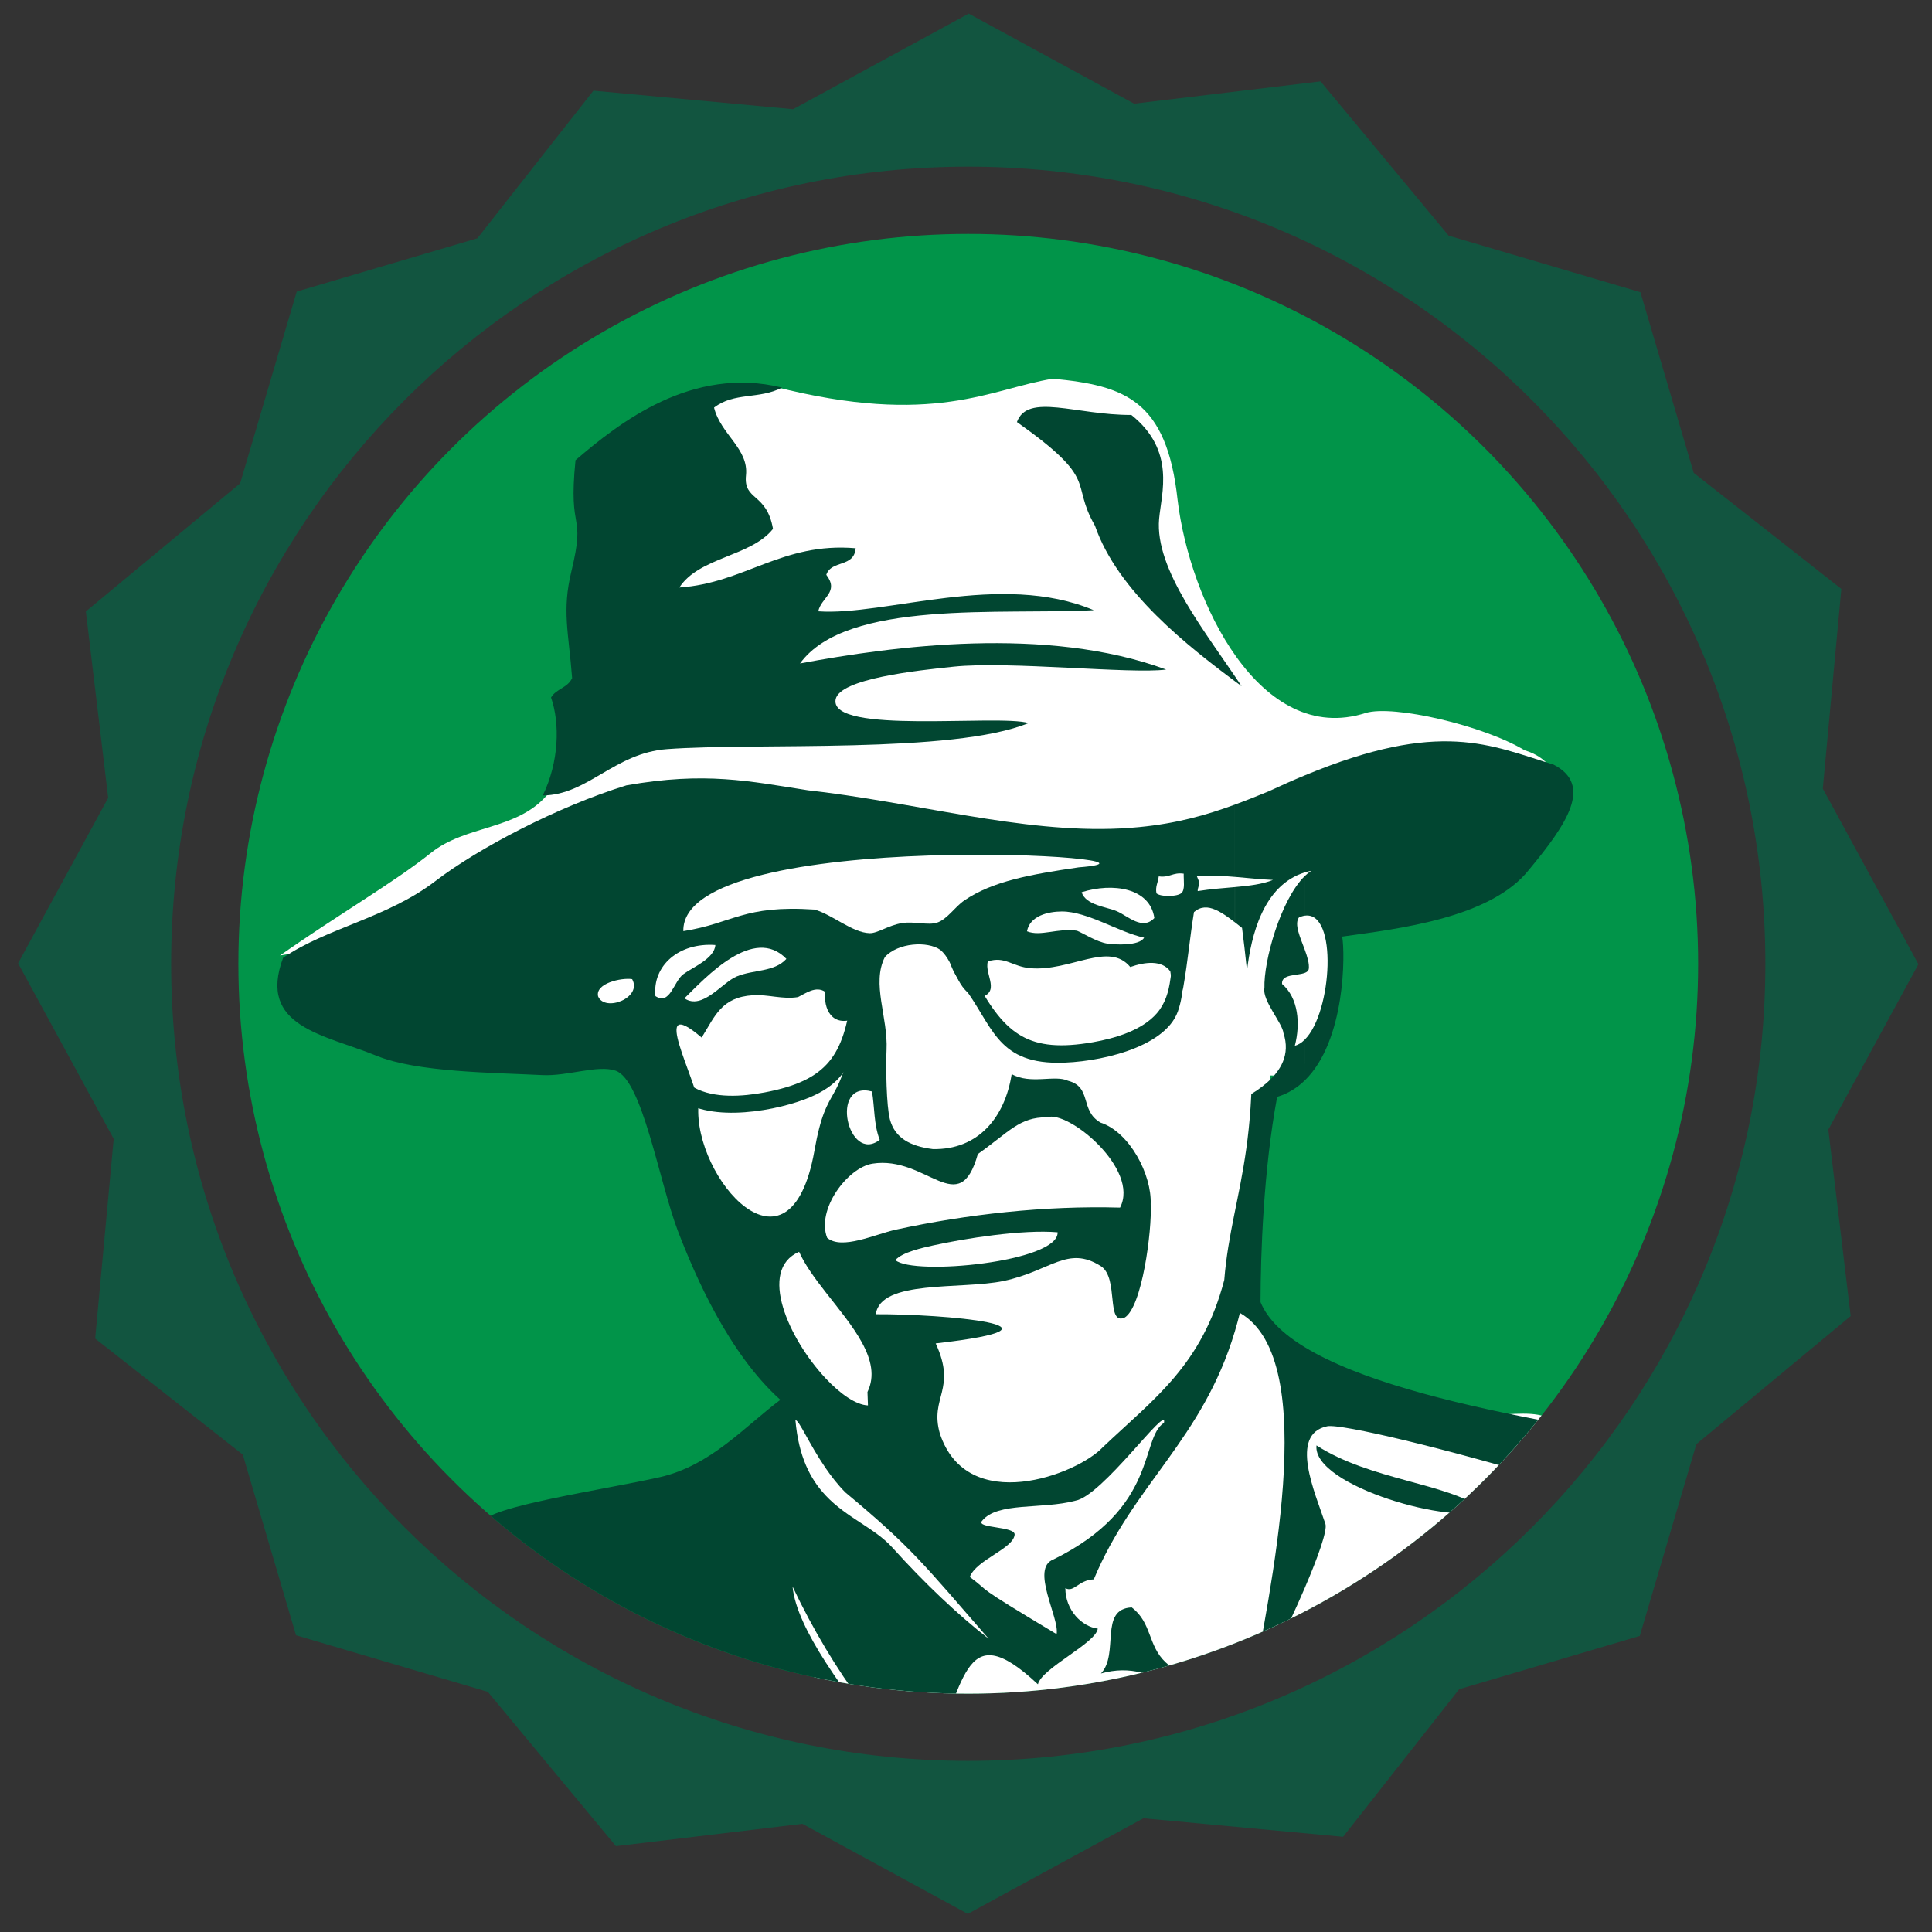
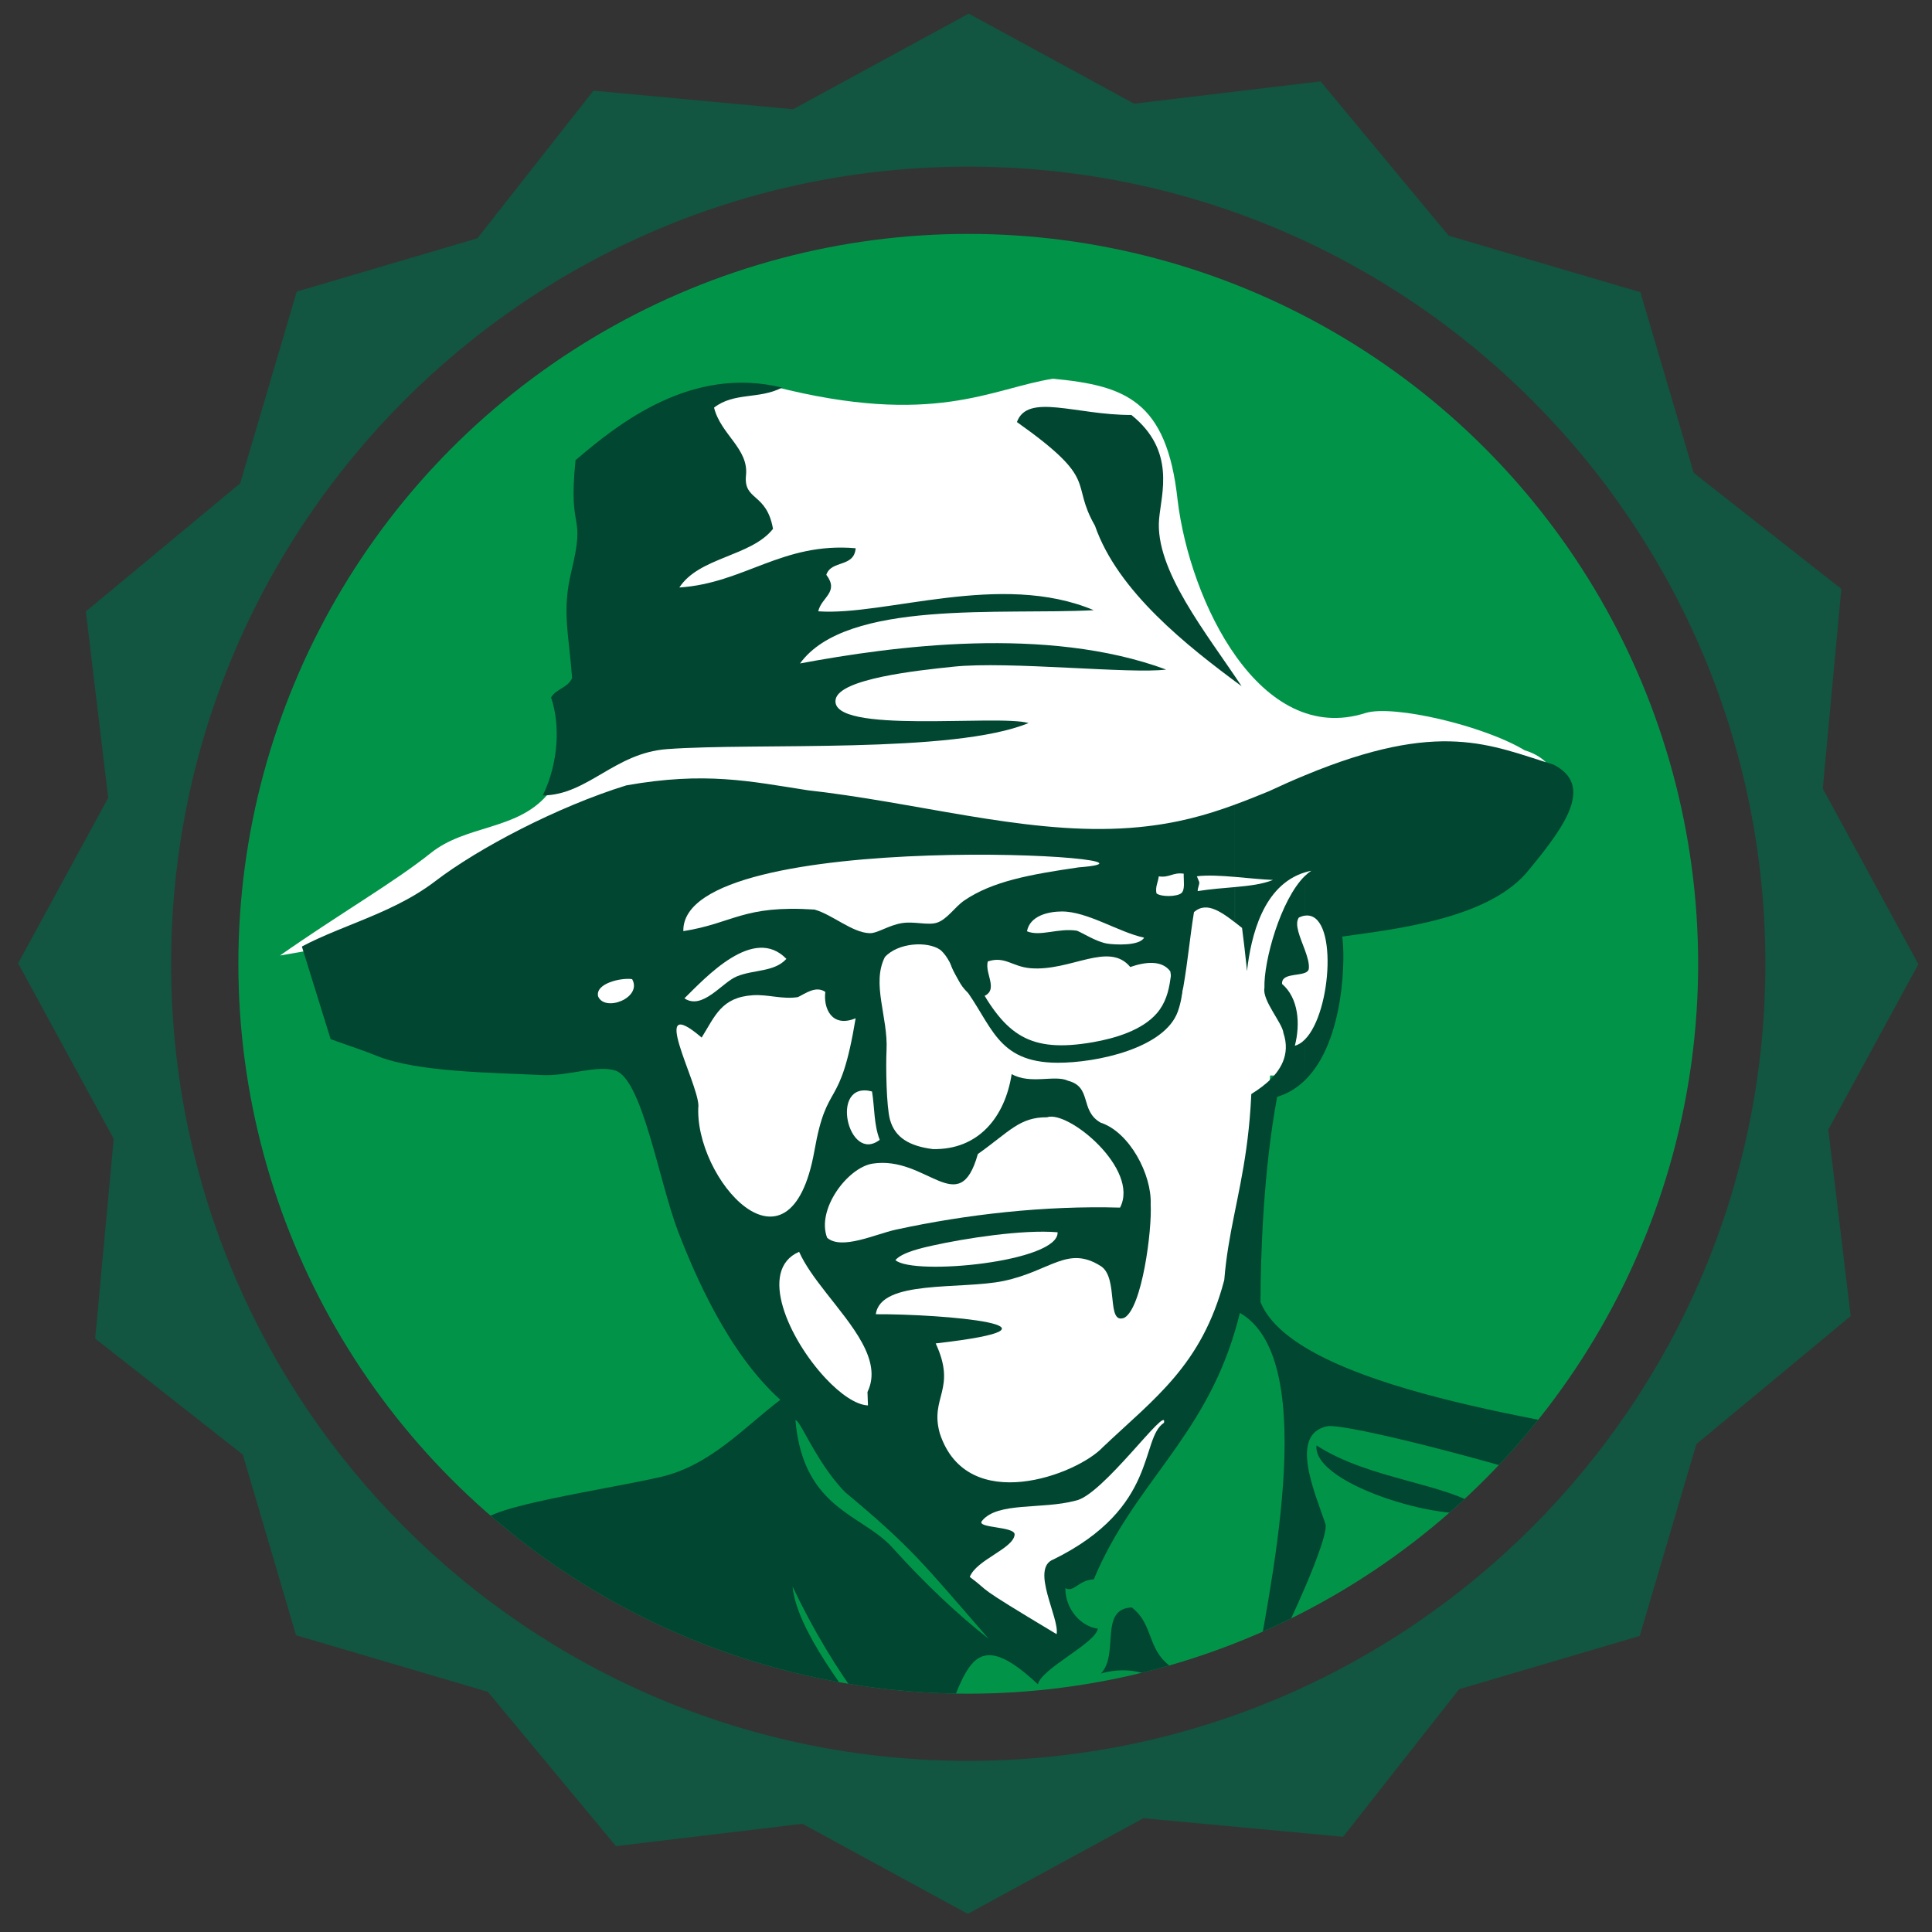
<svg xmlns="http://www.w3.org/2000/svg" xmlns:xlink="http://www.w3.org/1999/xlink" version="1.1" id="Warstwa_3" x="0px" y="0px" width="201.26px" height="201.26px" viewBox="0 0 201.26 201.26" enable-background="new 0 0 201.26 201.26" xml:space="preserve">
  <rect x="0" y="0" width="201.26" height="201.26" fill="#333333" stroke="none" />
  <g>
    <circle fill="#019449" cx="100.865" cy="100.401" r="76.033" />
    <path fill="#125540" d="M199.844,100.445l-9.959-18.293l1.932-20.805l-15.38-12.088l-5.551-18.818l-19.977-5.891L137.565,8.474   L118.143,10.8l-17.231-9.382l-18.294,9.958L61.817,9.444L49.73,24.823l-18.819,5.551l-5.895,19.977L8.943,63.695l2.326,19.42   l-9.384,17.233l9.959,18.289l-1.931,20.805l15.38,12.091l5.546,18.817l19.978,5.892l13.348,16.076l19.423-2.326l17.227,9.38   l18.298-9.96l20.8,1.932l12.092-15.375l18.814-5.551l5.896-19.977l16.076-13.344l-2.33-19.423L199.844,100.445z M100.865,183.43   c-45.857,0-83.037-37.175-83.037-83.035c0-45.857,37.179-83.033,83.037-83.033c45.858,0,83.037,37.175,83.037,83.033   C183.901,146.255,146.723,183.43,100.865,183.43z" />
    <g>
      <defs>
        <circle id="SVGID_1_" cx="100.865" cy="100.401" r="76.033" />
      </defs>
      <clipPath id="SVGID_2_">
        <use xlink:href="#SVGID_1_" overflow="visible" />
      </clipPath>
      <g clip-path="url(#SVGID_2_)">
        <g>
          <defs>
            <path id="SVGID_3_" d="M38.286,120.631c0,36.087,29.264,65.355,65.356,65.355c36.087,0,65.351-29.269,65.351-65.355       l-0.601-85.582L11.654,34.854C11.654,34.855,3.477,120.492,38.286,120.631" />
          </defs>
          <clipPath id="SVGID_4_">
            <use xlink:href="#SVGID_3_" overflow="visible" />
          </clipPath>
-           <path clip-path="url(#SVGID_4_)" fill="#FFFFFF" d="M81.765,147.67c-3.379,2.188-1.904,14.762-0.397,17.412      c2.37,4.186,3.554,8.372,3.871,13.175c0.284,4.287,0.261,9.201-1.043,13.285c-0.51,1.591-1.199,3.703-0.798,5.361      c0.288,1.182,1.102,3.611,1.936,4.492c2.057,2.188,8.679,2.521,11.603,2.943c9.044,1.327,18.151,0.739,27.202,1.608      c4.628,0.441,9.541,1.379,14.181,1.211c3.8-0.136,7.809,0.473,11.577,0.011c5.162-0.639,10.762-0.728,14.739-4.287      c2.241-2,3.399-4.761,4.157-7.712c1.565-6.118,1.888-12.756,2.506-19.026c0.878-8.95,1.009-17.729,0.635-26.513      c-1.934-0.4-3.947-0.607-6.004-0.807c-2.385-0.223-3.389-1.023-5.714-1.443c-1.831-0.329-4.671,0.159-6.542,0.075      c-1.816-0.078-2.929-0.407-4.612-0.231c-3.252,0.341-7.799-0.429-10.579-1.676c-3.064-1.381-3.654-4.453-5.512-6.812      c-1.189-1.517-3.067-3.886-5.216-3.917c-1.509,6.098-5.113,11.313-8.185,16.965c-1.621,2.989-3.089,5.76-5.104,8.493      c-1.76,2.394-3.977,4.579-4.728,7.342c-0.567,2.051-1.351,4.448-3.857,2.732c-1.947-1.336-3.14-3.722-5.019-5.191      c-1.888-1.474-1.415-4.861-3.523-6.073c-2.571-1.48-3.271-3.826-5.556-5.624C90.467,152.432,83.377,145.174,81.765,147.67" />
        </g>
        <g>
          <defs>
            <path id="SVGID_5_" d="M38.286,120.631c0,36.087,29.264,65.355,65.356,65.355c36.087,0,65.351-29.269,65.351-65.355       l-0.601-85.582L11.654,34.854C11.654,34.855,3.477,120.492,38.286,120.631" />
          </defs>
          <clipPath id="SVGID_6_">
            <use xlink:href="#SVGID_5_" overflow="visible" />
          </clipPath>
          <path clip-path="url(#SVGID_6_)" fill="#FFFFFF" d="M29.168,99.536c6.2-4.346,11.891-7.621,15.699-10.668      c3.673-2.946,8.891-2.354,12.092-6.006c2.45-5.257,4.936-12.546,5.716-17.87c0.875-5.975-0.413-2.934-0.342-8.677      c-0.991-5.88-1.075-4.852-0.905-8.935c4.143-3.051,14.568-8.278,19.208-7.113c16.685,4.263,22.649,0.192,29.052-0.815      c7.476,0.718,11.857,2.21,12.986,12.642c1.268,10.584,8.6,25.704,19.591,22.177c2.877-0.879,12.271,1.302,16.552,3.885      c4.791,1.424,4.553,6.968,0.088,10.379c-4.442,3.392-11.511,4.075-16.921,4.682c-4.442,2.711-0.972,19.315-9.669,18.815      c-1.303,14.669-3.439,32.682-12.048,35.424c-3.882,4.669-10.566,8.006-17.881,8.334c-2.756,0.265-20.162-11.938-22.236-14.317      c-5.086-4.245-10.301-17.664-14.674-32.106c-6.329,1.666-16.66-6.816-23.335-6.458c-4.216,0.225-5.255-1.99-8.368-4.168" />
        </g>
        <g>
          <defs>
            <path id="SVGID_7_" d="M38.286,120.631c0,36.087,29.264,65.355,65.356,65.355c36.087,0,65.351-29.269,65.351-65.355       l-0.601-85.582L11.654,34.854C11.654,34.855,3.477,120.492,38.286,120.631" />
          </defs>
          <clipPath id="SVGID_8_">
            <use xlink:href="#SVGID_7_" overflow="visible" />
          </clipPath>
          <path clip-path="url(#SVGID_8_)" fill="#014631" d="M81.474,40.377c-2.393,1.246-4.984,0.453-7.09,2.085      c0.695,2.806,3.619,4.266,3.328,7.049c-0.277,2.696,2.149,1.771,2.813,5.583c-2.292,2.895-7.686,2.92-9.758,6.108      c6.81-0.456,10.718-4.746,18.37-4.091c-0.168,2.045-2.53,1.197-3.059,2.766c1.377,1.816-0.516,2.334-0.84,3.804      c6.961,0.502,19.026-4.196,28.698-0.117c-9.53,0.513-25.751-1.152-30.596,5.549c9.687-1.807,25.681-3.961,38.14,0.635      c-3.648,0.487-16.427-0.902-22.147-0.299c-3.718,0.387-11.926,1.246-12.287,3.428c-0.609,3.682,16.883,1.506,20.102,2.444      c-7.871,3.242-28.339,2.023-37.665,2.716c-5.478,0.403-8.257,4.782-12.942,4.827c1.688-3.477,1.808-7.473,0.861-10.205      c0.543-0.919,1.728-0.992,2.196-2.022c-0.367-4.787-1.066-7.025-0.083-11.087c1.562-6.46-0.364-3.725,0.437-11.61      C64.485,44.055,72.066,38.07,81.474,40.377" />
        </g>
        <g>
          <defs>
            <path id="SVGID_9_" d="M38.286,120.631c0,36.087,29.264,65.355,65.356,65.355c36.087,0,65.351-29.269,65.351-65.355       l-0.601-85.582L11.654,34.854C11.654,34.855,3.477,120.492,38.286,120.631" />
          </defs>
          <clipPath id="SVGID_10_">
            <use xlink:href="#SVGID_9_" overflow="visible" />
          </clipPath>
          <path clip-path="url(#SVGID_10_)" fill="#014631" d="M117.855,43.227c4.64,3.714,3.132,8.145,2.891,10.829      c-0.467,5.287,4.914,11.868,8.595,17.429c-5.7-4.204-12.912-9.887-15.277-16.722c-2.655-4.617,0.586-4.626-8.129-10.797      C107.042,40.901,112.111,43.25,117.855,43.227" />
        </g>
        <g>
          <defs>
-             <path id="SVGID_11_" d="M38.286,120.631c0,36.087,29.264,65.355,65.356,65.355c36.087,0,65.351-29.269,65.351-65.355       l-0.601-85.582L11.654,34.854C11.654,34.855,3.477,120.492,38.286,120.631" />
+             <path id="SVGID_11_" d="M38.286,120.631c0,36.087,29.264,65.355,65.356,65.355c36.087,0,65.351-29.269,65.351-65.355       l-0.601-85.582L11.654,34.854" />
          </defs>
          <clipPath id="SVGID_12_">
            <use xlink:href="#SVGID_11_" overflow="visible" />
          </clipPath>
          <path clip-path="url(#SVGID_12_)" fill="#014631" d="M139.818,97.567c0.314,1.725,0.358,10.854-3.893,14.979v-4.251      c2.859-2.863,3.452-13.411,0-12.908v-4.128c0.218-0.214,0.442-0.399,0.676-0.551c-0.237,0.047-0.46,0.103-0.676,0.172V80.771      c14.146-5.876,19.344-3.128,25.916-1.118c4.139,2.124,1.364,6.206-2.509,10.884C155.336,95.682,145.53,96.764,139.818,97.567       M135.924,140.342c11.183,6.824,37.74,9.324,45.476,11.527c-0.239,5.752,0.539,9.084,0.186,10.96      c1.281-3.487-40.468-14.857-43.337-14.25c-3.983,0.838-1.277,6.883-0.179,10.164c0.225,0.67-0.783,3.494-2.146,6.666V140.342      L135.924,140.342z M135.924,101.348c0.206-0.083,0.359-0.198,0.411-0.384c0.082-0.56-0.143-1.28-0.411-2.02V101.348z       M135.924,112.546c-0.798,0.775-1.751,1.376-2.88,1.716c-1.427,7.619-1.725,16.378-1.734,21.381      c0.722,1.766,2.351,3.323,4.614,4.699v25.067c-1.954,4.568-4.631,9.863-5.432,10.589c1.5-9.442,7.363-34.248-1.33-39.229      c-0.16,0.655-0.335,1.289-0.52,1.905v-19.699c0.487-1.032,0.989-2.307,1.506-3.871c-0.884,0.085-1.346,0.102-1.506,0.051v-0.159      c0.702-0.626,6.574-2.861,5.058-7.377c-0.088-1.024-2.237-3.409-1.981-4.704c-0.091-2.778,1.677-9.181,4.205-11.659v4.129      c-0.195,0.028-0.396,0.091-0.615,0.193c-0.504,0.701,0.137,2.068,0.615,3.364v2.403c-0.811,0.319-2.454,0.096-2.37,1.155      c1.717,1.467,1.923,4.162,1.333,6.438c0.374-0.1,0.716-0.321,1.037-0.645V112.546L135.924,112.546z M128.643,83.816v7.532      c1.389,0.116,2.795,0.271,3.969,0.317c-1.114,0.45-2.455,0.607-3.969,0.745v9.193c0.402-0.206,0.819-0.386,1.265-0.516      c0.427-3.595,1.66-8.861,6.017-10.209V80.771c-1.186,0.489-2.431,1.041-3.751,1.658      C130.963,82.927,129.805,83.392,128.643,83.816 M128.643,138.675c-3.371,11.305-10.589,15.965-14.702,25.851      c-1.588,0.057-2.083,1.419-2.961,0.911c-0.004,2.305,1.731,4.024,3.376,4.218c-0.166,1.501-5.842,4.123-6.235,5.801      c-8.078-7.572-7.4,0.499-11.733,8.361c-0.571,0.468-5.408-3.783-10.4-12.126v-15.93c2.227,2.381,5.125,3.393,6.985,5.464      c3.337,3.704,6.829,7.006,10.03,9.5c-6.848-7.873-8.061-9.535-14.943-15.263c-0.786-0.793-1.47-1.681-2.072-2.557v-9.342      c1.546,1.654,3.181,2.788,4.43,2.843l-0.051-1.402c1.599-3.279-1.631-6.902-4.379-10.422V82.545      c11.494,1.495,22.349,4.626,32.682,3.616c3.897-0.379,6.93-1.226,9.974-2.344v7.532c-1.454-0.123-2.877-0.203-3.962-0.065      l0.247,0.611c0.021,0.297-0.183,0.638-0.162,0.932c1.38-0.218,2.683-0.312,3.88-0.417v9.193c-9.561,4.965-6.017,30.1,0,17.373      v19.699H128.643z M85.987,173.127v29.486c0.261,0.018,0.508,0.033,0.773,0.047c0.714-0.312-0.944-1.067-0.427-2.134      c2.196-1.452,8.42-4.064,10.085-12.21C97.552,187.498,90.46,180.102,85.987,173.127 M128.643,114.996v0.159V114.996z       M85.987,171.687c-1.15-1.923-2.31-4.064-3.426-6.416c0.214,2.234,1.602,5.011,3.426,7.856v29.486      c-61.307-3.602-44.117-15.462-51.725-34.454c2.454-2.242,12.856-8.02,15.953-9.522c0.416-1.692,12.781-3.451,18.546-4.765      c5.271-1.204,8.762-5.213,12.531-8.048c-5.397-4.847-8.878-12.917-10.681-17.607c-1.974-5.202-3.701-15.749-6.494-16.687      c-1.866-0.632-4.981,0.6-7.633,0.464c-5.214-0.261-13.051-0.294-17.243-2.007c-5.448-2.224-12.449-3.004-9.747-10.216      c4.562-3.116,10.839-4.137,15.873-7.994c4.434-3.396,12.667-7.73,19.883-9.964c8.208-1.453,12.833-0.432,18.917,0.514      c0.611,0.068,1.218,0.144,1.822,0.218v52.037c-1.108-1.416-2.139-2.821-2.744-4.18c-4.333,1.888-1.064,9.093,2.744,13.161v9.342      c-1.74-2.538-2.748-4.991-3.128-4.967c0.334,3.829,1.57,6.161,3.128,7.822V171.687L85.987,171.687z" />
        </g>
        <g>
          <defs>
            <path id="SVGID_13_" d="M38.286,120.631c0,36.087,29.264,65.355,65.356,65.355c36.087,0,65.351-29.269,65.351-65.355       l-0.601-85.582L11.654,34.854C11.654,34.855,3.477,120.492,38.286,120.631" />
          </defs>
          <clipPath id="SVGID_14_">
            <use xlink:href="#SVGID_13_" overflow="visible" />
          </clipPath>
          <path clip-path="url(#SVGID_14_)" fill="#014631" d="M128.967,180.192c-4.746-1.927-8.06-7.612-14.282-5.862      c1.936-2.022-0.23-6.733,3.208-6.881c2.114,1.596,1.659,3.973,3.544,5.729C123.878,175.455,128.901,175.936,128.967,180.192" />
        </g>
        <g>
          <defs>
            <path id="SVGID_15_" d="M38.286,120.631c0,36.087,29.264,65.355,65.356,65.355c36.087,0,65.351-29.269,65.351-65.355       l-0.601-85.582L11.654,34.854C11.654,34.855,3.477,120.492,38.286,120.631" />
          </defs>
          <clipPath id="SVGID_16_">
            <use xlink:href="#SVGID_15_" overflow="visible" />
          </clipPath>
          <path clip-path="url(#SVGID_16_)" fill="#FFFFFF" d="M112.029,156.329c-3.495,0.938-8.146,0.095-9.743,2.119      c-0.603,0.766,3.511,0.533,3.409,1.432c-0.163,1.467-3.978,2.595-4.671,4.392c2.443,1.817-0.065,0.506,9.044,5.962      c0.326-1.675-2.777-6.865-0.325-7.788c10.967-5.392,8.986-12.573,11.512-14.233C121.671,146.167,114.846,155.83,112.029,156.329      " />
        </g>
        <g>
          <defs>
            <path id="SVGID_17_" d="M38.286,120.631c0,36.087,29.264,65.355,65.356,65.355c36.087,0,65.351-29.269,65.351-65.355       l-0.601-85.582L11.654,34.854C11.654,34.855,3.477,120.492,38.286,120.631" />
          </defs>
          <clipPath id="SVGID_18_">
            <use xlink:href="#SVGID_17_" overflow="visible" />
          </clipPath>
          <path clip-path="url(#SVGID_18_)" fill="#014631" d="M109.263,205.359c0.663-0.009,1.32-0.017,1.983-0.022      c-0.705-7.739-3.546-19.119-1.638-28.139C105.853,180.119,108.702,200.393,109.263,205.359" />
        </g>
        <g>
          <defs>
            <path id="SVGID_19_" d="M38.286,120.631c0,36.087,29.264,65.355,65.356,65.355c36.087,0,65.351-29.269,65.351-65.355       l-0.601-85.582L11.654,34.854C11.654,34.855,3.477,120.492,38.286,120.631" />
          </defs>
          <clipPath id="SVGID_20_">
            <use xlink:href="#SVGID_19_" overflow="visible" />
          </clipPath>
          <path clip-path="url(#SVGID_20_)" fill="#014631" d="M154.456,157.192c-3.753-2.704-11.738-3.02-17.314-6.621      C136.677,154.833,151.923,159.034,154.456,157.192" />
        </g>
        <g>
          <defs>
            <path id="SVGID_21_" d="M38.286,120.631c0,36.087,29.264,65.355,65.356,65.355c36.087,0,65.351-29.269,65.351-65.355       l-0.601-85.582L11.654,34.854C11.654,34.855,3.477,120.492,38.286,120.631" />
          </defs>
          <clipPath id="SVGID_22_">
            <use xlink:href="#SVGID_21_" overflow="visible" />
          </clipPath>
          <path clip-path="url(#SVGID_22_)" fill="#FFFFFF" d="M97.21,129.737c-0.996,0.221-3.242,0.701-3.934,1.532      c1.874,1.648,17.047,0.202,16.896-2.901C106.504,128.054,100.42,129.026,97.21,129.737" />
        </g>
        <g>
          <defs>
            <path id="SVGID_23_" d="M38.286,120.631c0,36.087,29.264,65.355,65.356,65.355c36.087,0,65.351-29.269,65.351-65.355       l-0.601-85.582L11.654,34.854C11.654,34.855,3.477,120.492,38.286,120.631" />
          </defs>
          <clipPath id="SVGID_24_">
            <use xlink:href="#SVGID_23_" overflow="visible" />
          </clipPath>
          <path clip-path="url(#SVGID_24_)" fill="#FFFFFF" d="M109.069,116.39c-2.874-0.027-3.946,1.524-7.205,3.828      c-1.951,6.965-5.324,0.103-10.996,1.003c-2.593,0.438-5.836,4.765-4.705,7.719c1.514,1.308,4.999-0.371,7.158-0.844      c7.367-1.602,15.514-2.518,23.355-2.297C118.766,121.794,111.25,115.606,109.069,116.39" />
        </g>
        <g>
          <defs>
            <path id="SVGID_25_" d="M38.286,120.631c0,36.087,29.264,65.355,65.356,65.355c36.087,0,65.351-29.269,65.351-65.355       l-0.601-85.582L11.654,34.854C11.654,34.855,3.477,120.492,38.286,120.631" />
          </defs>
          <clipPath id="SVGID_26_">
            <use xlink:href="#SVGID_25_" overflow="visible" />
          </clipPath>
          <path clip-path="url(#SVGID_26_)" fill="#FFFFFF" d="M91.641,118.737c-0.62-1.601-0.524-3.359-0.801-5.038      C86.35,112.515,88.33,121.294,91.641,118.737" />
        </g>
        <g>
          <defs>
            <path id="SVGID_27_" d="M38.286,120.631c0,36.087,29.264,65.355,65.356,65.355c36.087,0,65.351-29.269,65.351-65.355       l-0.601-85.582L11.654,34.854C11.654,34.855,3.477,120.492,38.286,120.631" />
          </defs>
          <clipPath id="SVGID_28_">
            <use xlink:href="#SVGID_27_" overflow="visible" />
          </clipPath>
          <path clip-path="url(#SVGID_28_)" fill="#FFFFFF" d="M83.124,103.869c-1.617,0.262-3.095-0.295-4.688-0.195      c-3.282,0.205-3.942,2.16-5.343,4.411c-5.639-4.817-0.439,4.514-0.338,7.058c-0.529,7.528,9.516,19.132,12.082,4.749      c1.341-7.61,2.656-3.893,4.297-13.817c-2.506,1.034-3.375-1.067-3.158-2.743C84.99,102.637,83.85,103.53,83.124,103.869" />
        </g>
        <g>
          <defs>
            <path id="SVGID_29_" d="M38.286,120.631c0,36.087,29.264,65.355,65.356,65.355c36.087,0,65.351-29.269,65.351-65.355       l-0.601-85.582L11.654,34.854C11.654,34.855,3.477,120.492,38.286,120.631" />
          </defs>
          <clipPath id="SVGID_30_">
            <use xlink:href="#SVGID_29_" overflow="visible" />
          </clipPath>
          <path clip-path="url(#SVGID_30_)" fill="#FFFFFF" d="M62.304,103.788c0.693,1.686,4.642,0.157,3.546-1.79      C64.708,101.826,61.996,102.442,62.304,103.788" />
        </g>
        <g>
          <defs>
            <path id="SVGID_31_" d="M38.286,120.631c0,36.087,29.264,65.355,65.356,65.355c36.087,0,65.351-29.269,65.351-65.355       l-0.601-85.582L11.654,34.854C11.654,34.855,3.477,120.492,38.286,120.631" />
          </defs>
          <clipPath id="SVGID_32_">
            <use xlink:href="#SVGID_31_" overflow="visible" />
          </clipPath>
          <path clip-path="url(#SVGID_32_)" fill="#FFFFFF" d="M71.296,103.998c1.881,1.261,3.909-1.642,5.444-2.278      c1.778-0.741,3.909-0.434,5.18-1.832C78.518,96.365,73.55,101.782,71.296,103.998" />
        </g>
        <g>
          <defs>
            <path id="SVGID_33_" d="M38.286,120.631c0,36.087,29.264,65.355,65.356,65.355c36.087,0,65.351-29.269,65.351-65.355       l-0.601-85.582L11.654,34.854C11.654,34.855,3.477,120.492,38.286,120.631" />
          </defs>
          <clipPath id="SVGID_34_">
            <use xlink:href="#SVGID_33_" overflow="visible" />
          </clipPath>
          <path clip-path="url(#SVGID_34_)" fill="#FFFFFF" d="M110.604,94.951c-1.377,0.007-3.319,0.427-3.621,2.064      c1.4,0.58,3.241-0.367,5.206-0.061c0.628,0.25,2.021,1.162,3.17,1.346c0.728,0.116,3.338,0.266,3.825-0.621      C116.563,97.125,113.278,94.938,110.604,94.951" />
        </g>
        <g>
          <defs>
            <path id="SVGID_35_" d="M38.286,120.631c0,36.087,29.264,65.355,65.356,65.355c36.087,0,65.351-29.269,65.351-65.355       l-0.601-85.582L11.654,34.854C11.654,34.855,3.477,120.492,38.286,120.631" />
          </defs>
          <clipPath id="SVGID_36_">
            <use xlink:href="#SVGID_35_" overflow="visible" />
          </clipPath>
          <path clip-path="url(#SVGID_36_)" fill="#FFFFFF" d="M124.38,95.014c-0.445,2.756-0.63,5.036-1.115,7.826      c-0.233,0.904-0.396,2.751-1.822,2.654c-0.019-1.602,0.817-2.389,0.471-4.304c-0.871-1.2-2.624-0.996-4.171-0.454      c-2.236-2.712-6.217,0.476-10.404,0.125c-1.907-0.163-2.642-1.291-4.435-0.708c-0.393,1.381,1.488,3.291-0.995,3.802      c-2.368-0.627-2.339-3.639-3.959-5.009c-1.341-0.936-4.411-0.747-5.771,0.753c-1.411,2.769,0.34,6.271,0.174,9.688      c-0.082,1.728-0.019,5.855,0.355,7.238c0.522,1.908,2.072,2.773,4.46,3.077c4.753,0.107,7.529-3.335,8.219-7.812      c1.965,1.113,4.501,0.042,5.87,0.693c2.537,0.651,1.196,3.115,3.4,4.366c3.021,0.987,5.335,5.425,5.211,8.49      c0.153,2.732-0.9,10.799-2.737,11.832c-1.938,0.78-0.563-4.134-2.438-5.366c-3.485-2.22-5.222,0.499-10.154,1.537      c-4.436,0.923-12.816-0.173-13.302,3.464c6.938-0.038,21.902,1.25,6.237,3.039c2.232,4.824-0.659,5.587,0.435,9.397      c2.849,8.615,14.299,4.275,16.977,1.412c5.342-5.069,10.319-8.525,12.649-17.418c0.782-9.688,4.727-14.615,1.852-36.673      C127.329,95.039,125.77,93.812,124.38,95.014" />
        </g>
        <g>
          <defs>
-             <path id="SVGID_37_" d="M38.286,120.631c0,36.087,29.264,65.355,65.356,65.355c36.087,0,65.351-29.269,65.351-65.355       l-0.601-85.582L11.654,34.854C11.654,34.855,3.477,120.492,38.286,120.631" />
-           </defs>
+             </defs>
          <clipPath id="SVGID_38_">
            <use xlink:href="#SVGID_37_" overflow="visible" />
          </clipPath>
          <path clip-path="url(#SVGID_38_)" fill="#FFFFFF" d="M112.674,92.945c0.433,1.36,2.582,1.511,3.668,1.98      c1.158,0.501,2.67,2.038,3.908,0.709C119.799,92.484,115.91,91.923,112.674,92.945" />
        </g>
        <g>
          <defs>
            <path id="SVGID_39_" d="M38.286,120.631c0,36.087,29.264,65.355,65.356,65.355c36.087,0,65.351-29.269,65.351-65.355       l-0.601-85.582L11.654,34.854C11.654,34.855,3.477,120.492,38.286,120.631" />
          </defs>
          <clipPath id="SVGID_40_">
            <use xlink:href="#SVGID_39_" overflow="visible" />
          </clipPath>
          <path clip-path="url(#SVGID_40_)" fill="#FFFFFF" d="M120.71,91.294c-0.082,0.66-0.376,1.067-0.239,1.77      c0.479,0.383,2.129,0.363,2.601-0.028c0.401-0.371,0.216-1.297,0.237-2.024C122.169,90.849,121.848,91.456,120.71,91.294" />
        </g>
        <g>
          <defs>
            <path id="SVGID_41_" d="M38.286,120.631c0,36.087,29.264,65.355,65.356,65.355c36.087,0,65.351-29.269,65.351-65.355       l-0.601-85.582L11.654,34.854C11.654,34.855,3.477,120.492,38.286,120.631" />
          </defs>
          <clipPath id="SVGID_42_">
            <use xlink:href="#SVGID_41_" overflow="visible" />
          </clipPath>
          <path clip-path="url(#SVGID_42_)" fill="#FFFFFF" d="M71.185,96.999c5.225-0.826,6.229-2.739,13.656-2.248      c1.844,0.503,3.935,2.412,5.754,2.46c0.819,0.023,1.955-0.823,3.37-1.05c1.276-0.204,2.707,0.26,3.64-0.044      c1.067-0.345,1.862-1.641,2.838-2.307c2.956-2.024,6.93-2.725,11.933-3.457C125.897,89.307,70.924,85.903,71.185,96.999" />
        </g>
        <g>
          <defs>
            <path id="SVGID_43_" d="M38.286,120.631c0,36.087,29.264,65.355,65.356,65.355c36.087,0,65.351-29.269,65.351-65.355       l-0.601-85.582L11.654,34.854C11.654,34.855,3.477,120.492,38.286,120.631" />
          </defs>
          <clipPath id="SVGID_44_">
            <use xlink:href="#SVGID_43_" overflow="visible" />
          </clipPath>
          <path clip-path="url(#SVGID_44_)" fill="#014631" d="M122.7,105.362c-1.371,3.853-8.486,5.359-12.533,5.347      c-6.415-0.02-6.802-4.015-9.848-8.001c-2.656-3.471-1.139-5.091,1.423-0.409c2.998,5.482,5.444,7.428,12.105,6.271      c2.317-0.406,5.128-1.237,6.669-3.021c0.88-1.022,1.232-2.255,1.407-3.561C122.463,98.088,124.006,101.634,122.7,105.362" />
        </g>
        <g>
          <defs>
-             <path id="SVGID_45_" d="M38.286,120.631c0,36.087,29.264,65.355,65.356,65.355c36.087,0,65.351-29.269,65.351-65.355       l-0.601-85.582L11.654,34.854C11.654,34.855,3.477,120.492,38.286,120.631" />
-           </defs>
+             </defs>
          <clipPath id="SVGID_46_">
            <use xlink:href="#SVGID_45_" overflow="visible" />
          </clipPath>
          <path clip-path="url(#SVGID_46_)" fill="#014631" d="M70.215,113.896c2.664,3.12,9.86,2.045,13.635,0.617      c5.996-2.259,4.923-6.134,6.338-10.926c1.23-4.17-0.772-5.153-1.479,0.117c-0.83,6.174-2.422,8.849-9.065,10.096      c-2.314,0.432-5.238,0.636-7.318-0.496c-1.198-0.646-3.25-2.708-3.887-3.863C66.528,105.981,66.358,109.911,70.215,113.896" />
        </g>
        <g>
          <defs>
-             <path id="SVGID_47_" d="M38.286,120.631c0,36.087,29.264,65.355,65.356,65.355c36.087,0,65.351-29.269,65.351-65.355       l-0.601-85.582L11.654,34.854C11.654,34.855,3.477,120.492,38.286,120.631" />
-           </defs>
+             </defs>
          <clipPath id="SVGID_48_">
            <use xlink:href="#SVGID_47_" overflow="visible" />
          </clipPath>
          <path clip-path="url(#SVGID_48_)" fill="#FFFFFF" d="M74.52,98.444c-0.089,1.423-2.401,2.337-3.339,3.041      c-1.01,0.752-1.377,3.287-2.904,2.28C67.952,100.595,70.721,98.17,74.52,98.444" />
        </g>
      </g>
    </g>
  </g>
</svg>